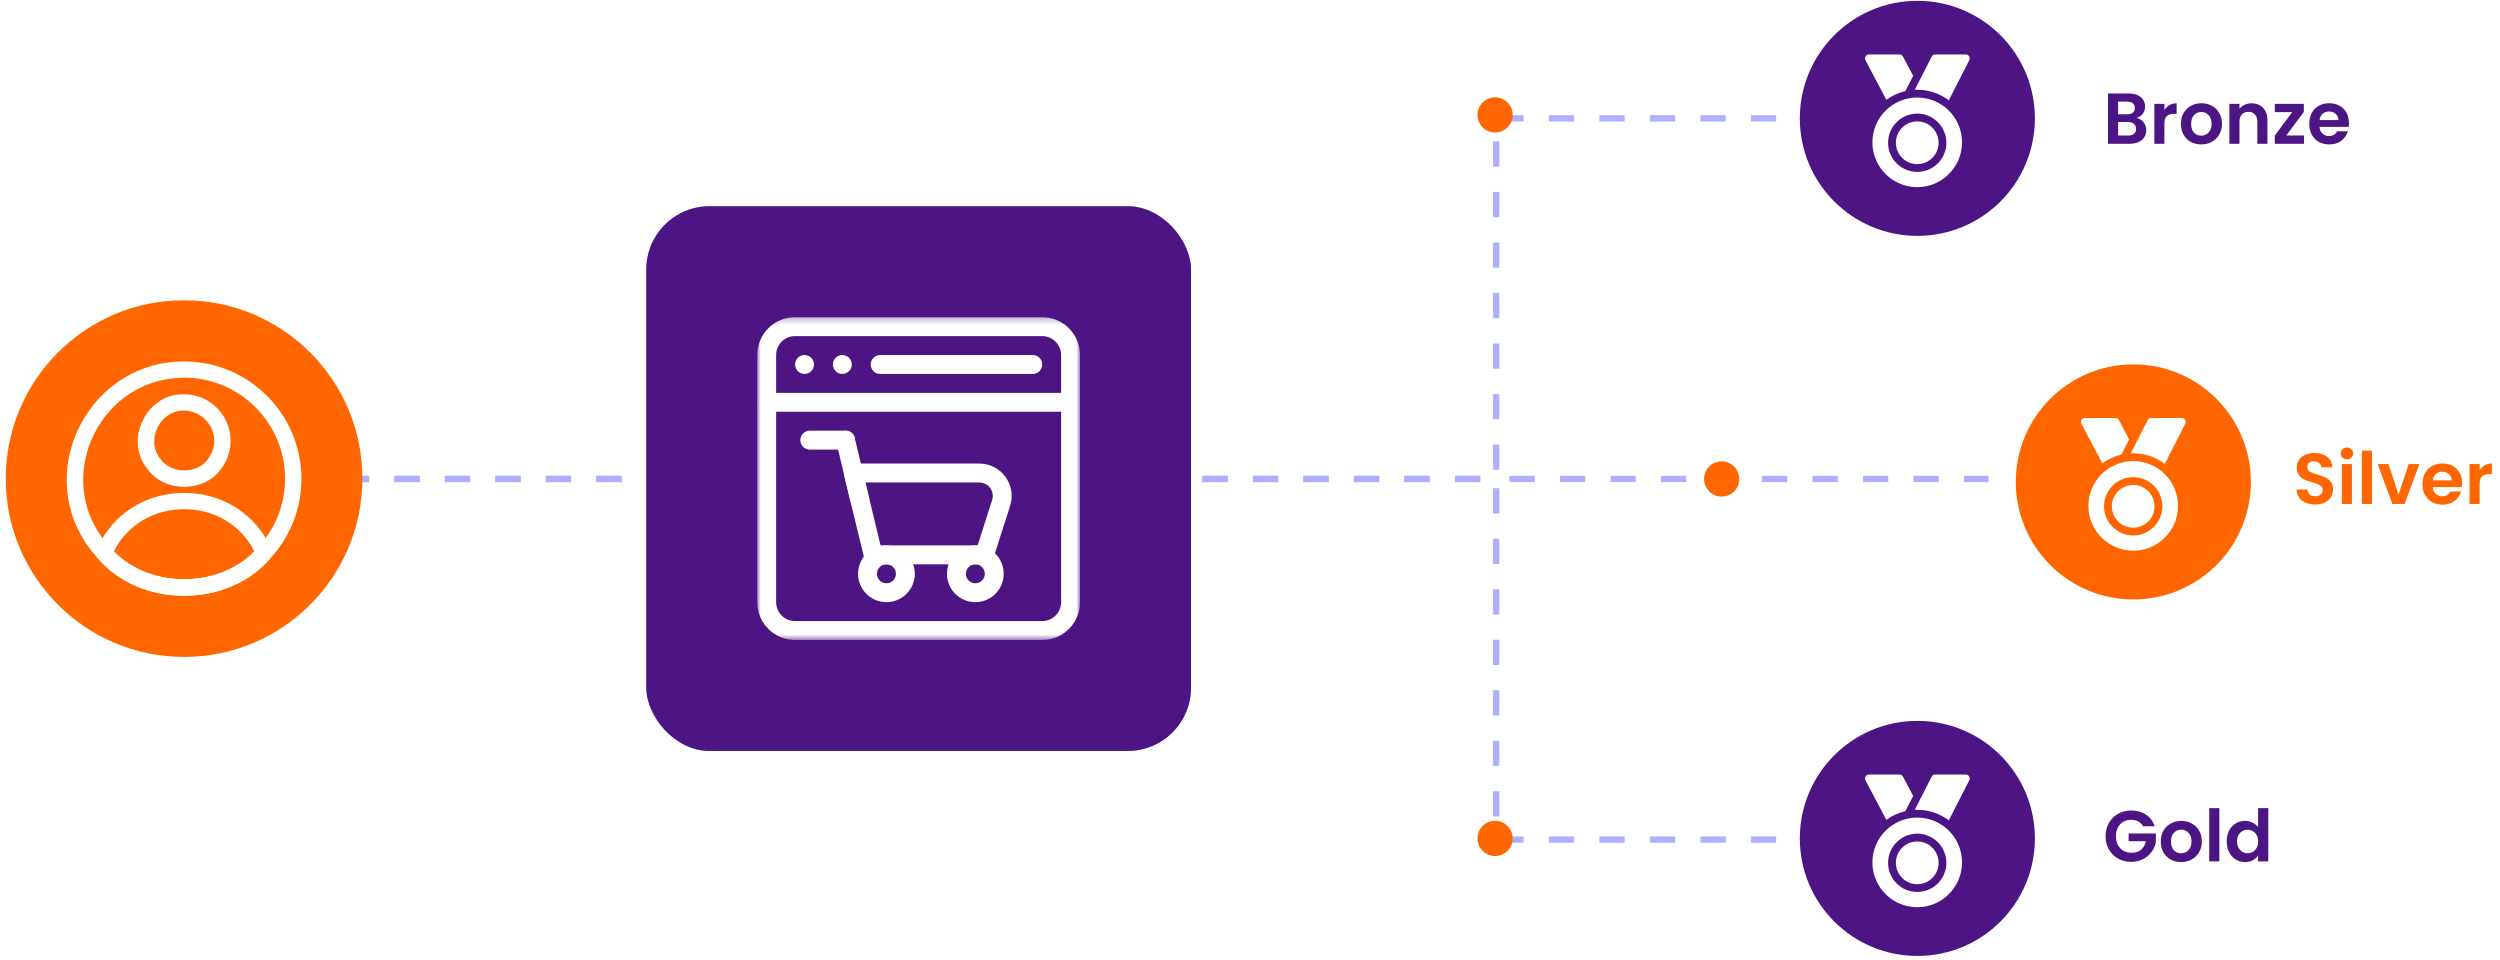
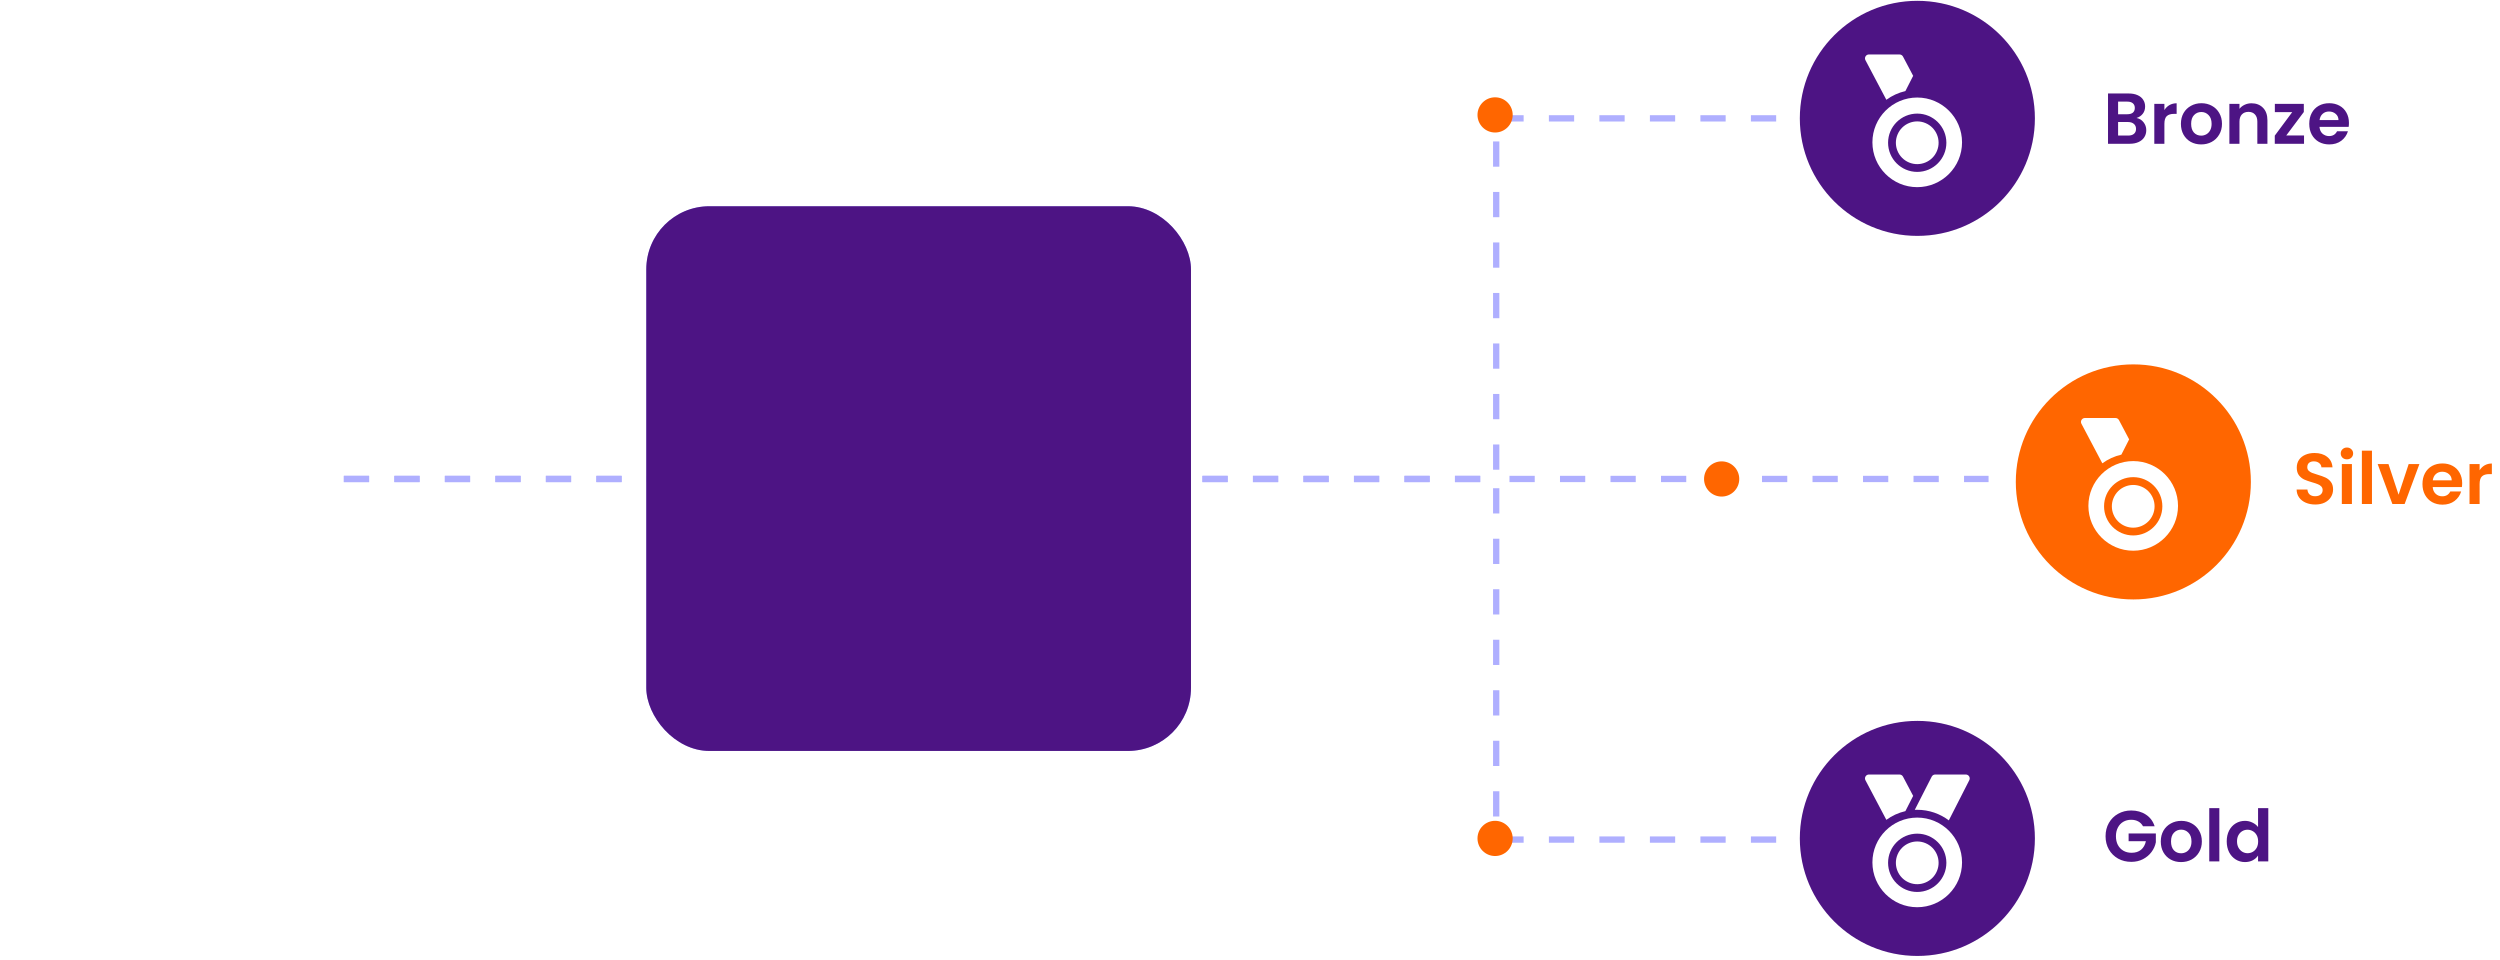
<svg xmlns="http://www.w3.org/2000/svg" width="396" height="152" viewBox="0 0 396 152" fill="none">
  <path d="M54.465 75.869H237V18.748H291.785" stroke="#AFAFFF" stroke-dasharray="4 4" />
  <path d="M54.465 75.869H237V132.989H291.785" stroke="#AFAFFF" stroke-dasharray="4 4" />
  <g filter="url(#filter0_f_980_1385)">
    <rect x="102.371" y="32.669" width="86.281" height="86.281" rx="10" fill="#AFAFFF" />
  </g>
  <rect x="102.371" y="32.669" width="86.281" height="86.281" rx="10" fill="#4D1484" />
  <path d="M339.455 130.88C339.272 130.545 339.021 130.29 338.702 130.115C338.382 129.94 338.009 129.853 337.583 129.853C337.112 129.853 336.693 129.959 336.328 130.172C335.963 130.385 335.678 130.69 335.472 131.085C335.267 131.481 335.164 131.937 335.164 132.455C335.164 132.987 335.267 133.452 335.472 133.847C335.685 134.243 335.978 134.547 336.351 134.76C336.724 134.973 337.157 135.08 337.652 135.08C338.261 135.08 338.759 134.92 339.147 134.6C339.535 134.273 339.79 133.821 339.912 133.242H337.173V132.021H341.487V133.413C341.38 133.969 341.152 134.482 340.802 134.954C340.452 135.426 339.999 135.806 339.444 136.095C338.896 136.377 338.28 136.518 337.595 136.518C336.826 136.518 336.13 136.347 335.506 136.004C334.89 135.654 334.403 135.171 334.046 134.555C333.696 133.938 333.521 133.238 333.521 132.455C333.521 131.671 333.696 130.971 334.046 130.355C334.403 129.731 334.89 129.248 335.506 128.906C336.13 128.556 336.823 128.381 337.583 128.381C338.481 128.381 339.261 128.601 339.923 129.042C340.585 129.476 341.041 130.089 341.293 130.88H339.455ZM345.476 136.552C344.867 136.552 344.32 136.419 343.833 136.152C343.346 135.879 342.962 135.494 342.68 135C342.406 134.505 342.269 133.935 342.269 133.288C342.269 132.641 342.41 132.071 342.691 131.576C342.981 131.082 343.372 130.701 343.867 130.435C344.361 130.161 344.913 130.024 345.522 130.024C346.13 130.024 346.682 130.161 347.177 130.435C347.671 130.701 348.059 131.082 348.341 131.576C348.63 132.071 348.774 132.641 348.774 133.288C348.774 133.935 348.626 134.505 348.329 135C348.04 135.494 347.644 135.879 347.142 136.152C346.648 136.419 346.092 136.552 345.476 136.552ZM345.476 135.16C345.765 135.16 346.035 135.091 346.286 134.954C346.545 134.81 346.751 134.597 346.903 134.315C347.055 134.034 347.131 133.691 347.131 133.288C347.131 132.687 346.971 132.227 346.652 131.907C346.34 131.58 345.955 131.416 345.499 131.416C345.042 131.416 344.658 131.58 344.346 131.907C344.042 132.227 343.89 132.687 343.89 133.288C343.89 133.889 344.038 134.353 344.335 134.68C344.639 135 345.02 135.16 345.476 135.16ZM351.544 128.004V136.449H349.946V128.004H351.544ZM352.712 133.265C352.712 132.626 352.837 132.059 353.088 131.565C353.347 131.07 353.697 130.69 354.138 130.423C354.58 130.157 355.07 130.024 355.611 130.024C356.022 130.024 356.413 130.115 356.786 130.298C357.159 130.473 357.456 130.709 357.676 131.005V128.004H359.297V136.449H357.676V135.513C357.479 135.825 357.201 136.076 356.843 136.267C356.486 136.457 356.071 136.552 355.599 136.552C355.067 136.552 354.58 136.415 354.138 136.141C353.697 135.867 353.347 135.483 353.088 134.988C352.837 134.486 352.712 133.912 352.712 133.265ZM357.688 133.288C357.688 132.9 357.612 132.569 357.459 132.295C357.307 132.014 357.102 131.8 356.843 131.656C356.585 131.504 356.307 131.428 356.01 131.428C355.713 131.428 355.439 131.5 355.188 131.645C354.937 131.789 354.732 132.002 354.572 132.284C354.42 132.558 354.344 132.885 354.344 133.265C354.344 133.646 354.42 133.98 354.572 134.269C354.732 134.551 354.937 134.768 355.188 134.92C355.447 135.072 355.721 135.148 356.01 135.148C356.307 135.148 356.585 135.076 356.843 134.931C357.102 134.779 357.307 134.566 357.459 134.292C357.612 134.011 357.688 133.676 357.688 133.288Z" fill="#4D1484" />
  <path d="M366.741 79.915C366.186 79.915 365.683 79.82 365.235 79.629C364.793 79.439 364.443 79.165 364.185 78.808C363.926 78.45 363.793 78.028 363.785 77.541H365.497C365.52 77.868 365.634 78.127 365.839 78.317C366.052 78.507 366.342 78.602 366.707 78.602C367.08 78.602 367.373 78.515 367.586 78.34C367.799 78.157 367.905 77.921 367.905 77.632C367.905 77.397 367.833 77.203 367.688 77.05C367.544 76.898 367.361 76.78 367.14 76.697C366.927 76.605 366.631 76.506 366.25 76.4C365.733 76.248 365.311 76.099 364.983 75.955C364.664 75.802 364.386 75.578 364.15 75.281C363.922 74.977 363.808 74.574 363.808 74.072C363.808 73.6 363.926 73.189 364.162 72.839C364.398 72.489 364.729 72.223 365.155 72.04C365.581 71.85 366.068 71.755 366.615 71.755C367.437 71.755 368.103 71.957 368.613 72.36C369.13 72.755 369.415 73.311 369.469 74.026H367.711C367.696 73.752 367.578 73.528 367.357 73.353C367.144 73.17 366.859 73.079 366.501 73.079C366.189 73.079 365.938 73.159 365.748 73.318C365.566 73.478 365.474 73.71 365.474 74.014C365.474 74.228 365.543 74.406 365.68 74.551C365.824 74.688 365.999 74.802 366.205 74.893C366.418 74.977 366.714 75.076 367.095 75.19C367.612 75.342 368.034 75.494 368.362 75.647C368.689 75.799 368.97 76.027 369.206 76.331C369.442 76.636 369.56 77.035 369.56 77.53C369.56 77.956 369.45 78.351 369.229 78.716C369.008 79.082 368.685 79.375 368.259 79.595C367.833 79.808 367.327 79.915 366.741 79.915ZM371.755 72.759C371.474 72.759 371.238 72.672 371.048 72.497C370.865 72.314 370.774 72.09 370.774 71.823C370.774 71.557 370.865 71.336 371.048 71.161C371.238 70.979 371.474 70.888 371.755 70.888C372.037 70.888 372.269 70.979 372.452 71.161C372.642 71.336 372.737 71.557 372.737 71.823C372.737 72.09 372.642 72.314 372.452 72.497C372.269 72.672 372.037 72.759 371.755 72.759ZM372.543 73.512V79.835H370.945V73.512H372.543ZM375.719 71.39V79.835H374.121V71.39H375.719ZM379.934 78.363L381.532 73.512H383.232L380.893 79.835H378.953L376.624 73.512H378.336L379.934 78.363ZM390.007 76.537C390.007 76.765 389.992 76.97 389.962 77.153H385.34C385.378 77.609 385.537 77.967 385.819 78.226C386.1 78.484 386.447 78.614 386.857 78.614C387.451 78.614 387.873 78.359 388.124 77.849H389.847C389.665 78.458 389.315 78.96 388.798 79.356C388.28 79.744 387.645 79.938 386.892 79.938C386.283 79.938 385.735 79.805 385.248 79.538C384.769 79.264 384.392 78.88 384.118 78.386C383.852 77.891 383.719 77.32 383.719 76.674C383.719 76.019 383.852 75.445 384.118 74.95C384.385 74.456 384.757 74.075 385.237 73.809C385.716 73.543 386.268 73.41 386.892 73.41C387.493 73.41 388.029 73.539 388.501 73.798C388.98 74.056 389.349 74.425 389.608 74.905C389.874 75.376 390.007 75.92 390.007 76.537ZM388.352 76.08C388.345 75.669 388.196 75.342 387.907 75.099C387.618 74.848 387.264 74.722 386.846 74.722C386.45 74.722 386.116 74.844 385.842 75.087C385.575 75.323 385.412 75.654 385.351 76.08H388.352ZM392.771 74.494C392.977 74.159 393.243 73.897 393.57 73.706C393.905 73.516 394.285 73.421 394.711 73.421V75.099H394.289C393.787 75.099 393.407 75.217 393.148 75.453C392.897 75.688 392.771 76.099 392.771 76.685V79.835H391.173V73.512H392.771V74.494Z" fill="#FF6600" />
  <path d="M338.428 18.689C338.877 18.772 339.246 18.997 339.535 19.362C339.824 19.727 339.969 20.146 339.969 20.617C339.969 21.044 339.862 21.42 339.649 21.747C339.444 22.067 339.143 22.318 338.747 22.5C338.352 22.683 337.884 22.774 337.344 22.774H333.909V14.808H337.195C337.736 14.808 338.2 14.896 338.588 15.071C338.983 15.246 339.28 15.489 339.478 15.801C339.683 16.113 339.786 16.467 339.786 16.863C339.786 17.327 339.661 17.715 339.409 18.027C339.166 18.339 338.839 18.559 338.428 18.689ZM335.506 18.095H336.967C337.348 18.095 337.64 18.012 337.846 17.844C338.051 17.669 338.154 17.422 338.154 17.102C338.154 16.783 338.051 16.535 337.846 16.36C337.64 16.186 337.348 16.098 336.967 16.098H335.506V18.095ZM337.115 21.473C337.504 21.473 337.804 21.382 338.017 21.2C338.238 21.017 338.348 20.758 338.348 20.423C338.348 20.081 338.234 19.815 338.006 19.625C337.777 19.427 337.469 19.328 337.081 19.328H335.506V21.473H337.115ZM342.84 17.433C343.045 17.099 343.312 16.836 343.639 16.646C343.973 16.456 344.354 16.36 344.78 16.36V18.038H344.358C343.856 18.038 343.475 18.156 343.216 18.392C342.965 18.628 342.84 19.039 342.84 19.625V22.774H341.242V16.452H342.84V17.433ZM348.664 22.877C348.055 22.877 347.507 22.744 347.02 22.478C346.533 22.204 346.149 21.82 345.868 21.325C345.594 20.831 345.457 20.26 345.457 19.613C345.457 18.966 345.597 18.396 345.879 17.901C346.168 17.407 346.56 17.026 347.054 16.76C347.549 16.486 348.101 16.349 348.709 16.349C349.318 16.349 349.87 16.486 350.364 16.76C350.859 17.026 351.247 17.407 351.528 17.901C351.817 18.396 351.962 18.966 351.962 19.613C351.962 20.26 351.813 20.831 351.517 21.325C351.228 21.82 350.832 22.204 350.33 22.478C349.835 22.744 349.28 22.877 348.664 22.877ZM348.664 21.485C348.953 21.485 349.223 21.416 349.474 21.279C349.733 21.135 349.938 20.922 350.09 20.64C350.242 20.359 350.318 20.016 350.318 19.613C350.318 19.012 350.159 18.552 349.839 18.232C349.527 17.905 349.143 17.741 348.686 17.741C348.23 17.741 347.846 17.905 347.534 18.232C347.229 18.552 347.077 19.012 347.077 19.613C347.077 20.214 347.226 20.678 347.522 21.006C347.827 21.325 348.207 21.485 348.664 21.485ZM356.638 16.36C357.391 16.36 357.999 16.6 358.464 17.079C358.928 17.551 359.16 18.213 359.16 19.065V22.774H357.562V19.282C357.562 18.78 357.436 18.396 357.185 18.13C356.934 17.856 356.592 17.719 356.158 17.719C355.717 17.719 355.367 17.856 355.108 18.13C354.857 18.396 354.732 18.78 354.732 19.282V22.774H353.134V16.452H354.732V17.239C354.945 16.965 355.215 16.752 355.542 16.6C355.877 16.44 356.242 16.36 356.638 16.36ZM362.14 21.462H364.959V22.774H360.325V21.485L363.087 17.764H360.337V16.452H364.925V17.741L362.14 21.462ZM372.073 19.476C372.073 19.704 372.058 19.91 372.028 20.093H367.406C367.444 20.549 367.603 20.907 367.885 21.165C368.166 21.424 368.513 21.553 368.924 21.553C369.517 21.553 369.939 21.298 370.19 20.789H371.914C371.731 21.397 371.381 21.899 370.864 22.295C370.346 22.683 369.711 22.877 368.958 22.877C368.349 22.877 367.801 22.744 367.314 22.478C366.835 22.204 366.458 21.82 366.184 21.325C365.918 20.831 365.785 20.26 365.785 19.613C365.785 18.959 365.918 18.384 366.184 17.89C366.451 17.395 366.824 17.015 367.303 16.749C367.782 16.482 368.334 16.349 368.958 16.349C369.559 16.349 370.095 16.479 370.567 16.737C371.046 16.996 371.415 17.365 371.674 17.844C371.94 18.316 372.073 18.86 372.073 19.476ZM370.419 19.02C370.411 18.609 370.263 18.282 369.973 18.038C369.684 17.787 369.331 17.662 368.912 17.662C368.516 17.662 368.182 17.783 367.908 18.027C367.642 18.263 367.478 18.594 367.417 19.02H370.419Z" fill="#4D1484" />
  <mask id="mask0_980_1385" style="mask-type:luminance" maskUnits="userSpaceOnUse" x="119" y="50" width="53" height="52">
-     <path d="M119.945 50.243H171.078V101.375H119.945V50.243Z" fill="white" />
-   </mask>
+     </mask>
  <g mask="url(#mask0_980_1385)">
    <path d="M160.615 99.877H165.079C167.564 99.877 169.578 97.863 169.578 95.378V63.725V56.24C169.578 53.755 167.564 51.741 165.079 51.741H125.94C123.456 51.741 121.441 53.755 121.441 56.24V63.725V95.378C121.441 97.863 123.456 99.877 125.94 99.877H130.405H160.615Z" stroke="white" stroke-width="2.996" stroke-miterlimit="10" stroke-linecap="round" stroke-linejoin="round" />
-     <path d="M121.441 63.725H169.578" stroke="white" stroke-width="2.996" stroke-miterlimit="10" stroke-linecap="round" stroke-linejoin="round" />
    <path d="M139.418 57.733H163.586" stroke="white" stroke-width="2.996" stroke-miterlimit="10" stroke-linecap="round" stroke-linejoin="round" />
    <path d="M128.937 57.733C128.937 58.56 128.267 59.231 127.439 59.231C126.612 59.231 125.941 58.56 125.941 57.733C125.941 56.905 126.612 56.235 127.439 56.235C128.267 56.235 128.937 56.905 128.937 57.733Z" fill="white" />
    <path d="M134.926 57.733C134.926 58.56 134.255 59.231 133.428 59.231C132.6 59.231 131.93 58.56 131.93 57.733C131.93 56.905 132.6 56.235 133.428 56.235C134.255 56.235 134.926 56.905 134.926 57.733Z" fill="white" />
    <path d="M158.579 79.657L155.95 87.891H138.308L135.168 74.927H155.123C157.579 74.927 159.325 77.317 158.579 79.657Z" stroke="white" stroke-width="2.996" stroke-miterlimit="10" stroke-linecap="round" stroke-linejoin="round" />
    <path d="M143.406 90.889C143.406 92.544 142.065 93.885 140.41 93.885C138.755 93.885 137.414 92.544 137.414 90.889C137.414 89.234 138.755 87.893 140.41 87.893C142.065 87.893 143.406 89.234 143.406 90.889Z" stroke="white" stroke-width="2.996" stroke-miterlimit="10" stroke-linecap="round" stroke-linejoin="round" />
-     <path d="M157.488 90.889C157.488 92.544 156.147 93.885 154.492 93.885C152.837 93.885 151.496 92.544 151.496 90.889C151.496 89.234 152.837 87.893 154.492 87.893C156.147 87.893 157.488 89.234 157.488 90.889Z" stroke="white" stroke-width="2.996" stroke-miterlimit="10" stroke-linecap="round" stroke-linejoin="round" />
+     <path d="M157.488 90.889C157.488 92.544 156.147 93.885 154.492 93.885C152.837 93.885 151.496 92.544 151.496 90.889C151.496 89.234 152.837 87.893 154.492 87.893Z" stroke="white" stroke-width="2.996" stroke-miterlimit="10" stroke-linecap="round" stroke-linejoin="round" />
    <path d="M136.183 79.119L133.934 69.717" stroke="white" stroke-width="2.996" stroke-miterlimit="10" stroke-linecap="round" stroke-linejoin="round" />
    <path d="M133.933 69.717H128.27" stroke="white" stroke-width="2.996" stroke-miterlimit="10" stroke-linecap="round" stroke-linejoin="round" />
  </g>
-   <circle cx="29.155" cy="75.809" r="28.245" fill="#FF6600" />
  <circle cx="303.71" cy="18.748" r="18.617" fill="#4D1484" />
  <circle cx="337.921" cy="76.335" r="18.617" fill="#FF6600" />
  <circle cx="303.71" cy="132.806" r="18.617" fill="#4D1484" />
  <path d="M29.159 94.362C23.695 94.362 18.716 92.201 15.5 88.431C15.067 87.964 14.652 87.463 14.237 86.927C10.019 81.394 9.379 73.959 12.595 67.562C15.828 61.13 22.191 57.188 29.176 57.257C39.412 57.257 47.746 65.591 47.746 75.844C47.746 79.873 46.484 83.694 44.081 86.91C43.666 87.446 43.251 87.964 42.784 88.466C39.602 92.201 34.623 94.362 29.159 94.362ZM29.003 59.85C23.055 59.85 17.678 63.239 14.929 68.703C12.163 74.219 12.699 80.599 16.312 85.336C16.675 85.803 17.038 86.253 17.436 86.685C20.203 89.918 24.456 91.751 29.159 91.751C33.862 91.751 38.115 89.918 40.847 86.719C41.279 86.253 41.66 85.786 42.006 85.319C44.063 82.57 45.153 79.285 45.153 75.809C45.153 66.991 37.977 59.816 29.159 59.816C29.107 59.816 29.055 59.816 29.003 59.816V59.85Z" fill="white" />
  <path d="M29.163 94.362C23.699 94.362 18.72 92.201 15.504 88.431C15.175 88.051 15.106 87.532 15.296 87.083C17.665 81.532 22.973 78.075 29.163 78.075C35.353 78.075 40.661 81.532 43.03 87.083C43.22 87.532 43.151 88.051 42.822 88.431C39.606 92.201 34.627 94.362 29.163 94.362ZM18.028 87.342C20.76 90.16 24.771 91.751 29.163 91.751C33.555 91.751 37.566 90.143 40.298 87.342C38.206 83.192 34.004 80.651 29.163 80.651C24.322 80.651 20.12 83.192 18.028 87.342Z" fill="white" />
  <path d="M29.162 77.106C26.689 77.106 24.476 75.982 23.231 74.115C21.589 72.057 21.347 69.101 22.661 66.507C23.957 63.913 26.482 62.34 29.214 62.461C33.225 62.461 36.528 65.764 36.528 69.809C36.528 71.4 36.026 72.922 35.075 74.184C33.865 75.999 31.652 77.106 29.179 77.106H29.162ZM29.024 65.037C27.001 65.037 25.617 66.386 24.978 67.665C24.321 68.997 24.061 70.985 25.341 72.593C26.171 73.821 27.588 74.513 29.179 74.513C30.787 74.513 32.188 73.821 32.966 72.68C33.623 71.815 33.934 70.83 33.934 69.792C33.934 67.129 31.652 65.003 29.041 65.037H29.024Z" fill="white" />
  <path d="M239.102 75.869H314.988" stroke="#AFAFFF" stroke-dasharray="4 4" />
  <path d="M303.045 12.011L301.432 8.956C301.325 8.753 301.115 8.627 300.886 8.627H296.032C295.815 8.627 295.615 8.74 295.503 8.926C295.391 9.111 295.384 9.341 295.486 9.533L298.797 15.804C299.687 15.157 300.708 14.681 301.814 14.426L303.045 12.011Z" fill="white" />
-   <path d="M311.386 8.627H306.532C306.3 8.627 306.087 8.757 305.982 8.964L303.301 14.223C303.428 14.217 303.556 14.213 303.684 14.213C305.562 14.213 307.297 14.838 308.692 15.89L311.937 9.525C312.034 9.333 312.025 9.105 311.913 8.922C311.801 8.738 311.601 8.627 311.386 8.627Z" fill="white" />
  <path d="M303.689 15.449C299.774 15.449 296.59 18.633 296.59 22.548C296.59 26.462 299.774 29.646 303.689 29.646C307.603 29.646 310.788 26.462 310.788 22.548C310.788 18.633 307.603 15.449 303.689 15.449ZM303.689 27.23C301.142 27.23 299.071 25.158 299.071 22.612C299.071 20.066 301.142 17.994 303.689 17.994C306.235 17.994 308.306 20.066 308.306 22.612C308.306 25.158 306.235 27.23 303.689 27.23Z" fill="white" />
  <path d="M306.816 23.91C307.531 22.184 306.712 20.205 304.986 19.49C303.26 18.774 301.28 19.593 300.565 21.32C299.85 23.046 300.669 25.025 302.395 25.74C304.121 26.456 306.1 25.637 306.816 23.91Z" fill="white" />
  <path d="M337.256 69.597L335.643 66.542C335.536 66.34 335.326 66.213 335.097 66.213H330.243C330.026 66.213 329.825 66.326 329.714 66.512C329.602 66.697 329.595 66.928 329.696 67.119L333.008 73.39C333.898 72.743 334.919 72.267 336.025 72.012L337.256 69.597Z" fill="white" />
-   <path d="M345.597 66.213H340.743C340.511 66.213 340.298 66.343 340.193 66.55L337.512 71.809C337.639 71.803 337.767 71.8 337.895 71.8C339.773 71.8 341.507 72.424 342.903 73.476L346.148 67.111C346.245 66.92 346.236 66.691 346.124 66.508C346.012 66.325 345.812 66.213 345.597 66.213Z" fill="white" />
  <path d="M337.9 73.035C333.985 73.035 330.801 76.22 330.801 80.134C330.801 84.048 333.985 87.233 337.9 87.233C341.814 87.233 344.998 84.048 344.998 80.134C344.998 76.22 341.814 73.035 337.9 73.035ZM337.9 84.816C335.353 84.816 333.282 82.744 333.282 80.198C333.282 77.652 335.353 75.58 337.9 75.58C340.446 75.58 342.517 77.652 342.517 80.198C342.517 82.744 340.446 84.816 337.9 84.816Z" fill="white" />
  <path d="M341.027 81.497C341.742 79.771 340.923 77.791 339.197 77.076C337.471 76.361 335.491 77.18 334.776 78.906C334.06 80.632 334.88 82.611 336.606 83.327C338.332 84.042 340.311 83.223 341.027 81.497Z" fill="white" />
  <path d="M303.045 126.068L301.432 123.013C301.325 122.811 301.115 122.684 300.886 122.684H296.032C295.815 122.684 295.615 122.797 295.503 122.983C295.391 123.168 295.384 123.399 295.486 123.59L298.797 129.861C299.687 129.214 300.708 128.738 301.814 128.483L303.045 126.068Z" fill="white" />
  <path d="M311.386 122.684H306.532C306.3 122.684 306.087 122.814 305.982 123.021L303.301 128.28C303.428 128.274 303.556 128.271 303.684 128.271C305.562 128.271 307.297 128.895 308.692 129.947L311.937 123.582C312.034 123.391 312.025 123.162 311.913 122.979C311.801 122.796 311.601 122.684 311.386 122.684Z" fill="white" />
  <path d="M303.689 129.506C299.774 129.506 296.59 132.691 296.59 136.605C296.59 140.519 299.774 143.704 303.689 143.704C307.603 143.704 310.788 140.519 310.788 136.605C310.788 132.691 307.603 129.506 303.689 129.506ZM303.689 141.287C301.142 141.287 299.071 139.215 299.071 136.669C299.071 134.123 301.142 132.051 303.689 132.051C306.235 132.051 308.306 134.123 308.306 136.669C308.306 139.215 306.235 141.287 303.689 141.287Z" fill="white" />
  <path d="M306.816 137.968C307.531 136.242 306.712 134.262 304.986 133.547C303.26 132.832 301.28 133.651 300.565 135.377C299.85 137.103 300.669 139.082 302.395 139.798C304.121 140.513 306.1 139.694 306.816 137.968Z" fill="white" />
  <circle cx="272.71" cy="75.869" r="2.788" fill="#FF6600" />
  <circle cx="236.823" cy="18.202" r="2.788" fill="#FF6600" />
  <circle cx="236.823" cy="132.806" r="2.788" fill="#FF6600" />
  <defs>
    <filter id="filter0_f_980_1385" x="70.971" y="1.268" width="149.081" height="149.081" filterUnits="userSpaceOnUse" color-interpolation-filters="sRGB">
      <feFlood flood-opacity="0" result="BackgroundImageFix" />
      <feBlend mode="normal" in="SourceGraphic" in2="BackgroundImageFix" result="shape" />
      <feGaussianBlur stdDeviation="15.7" result="effect1_foregroundBlur_980_1385" />
    </filter>
  </defs>
</svg>